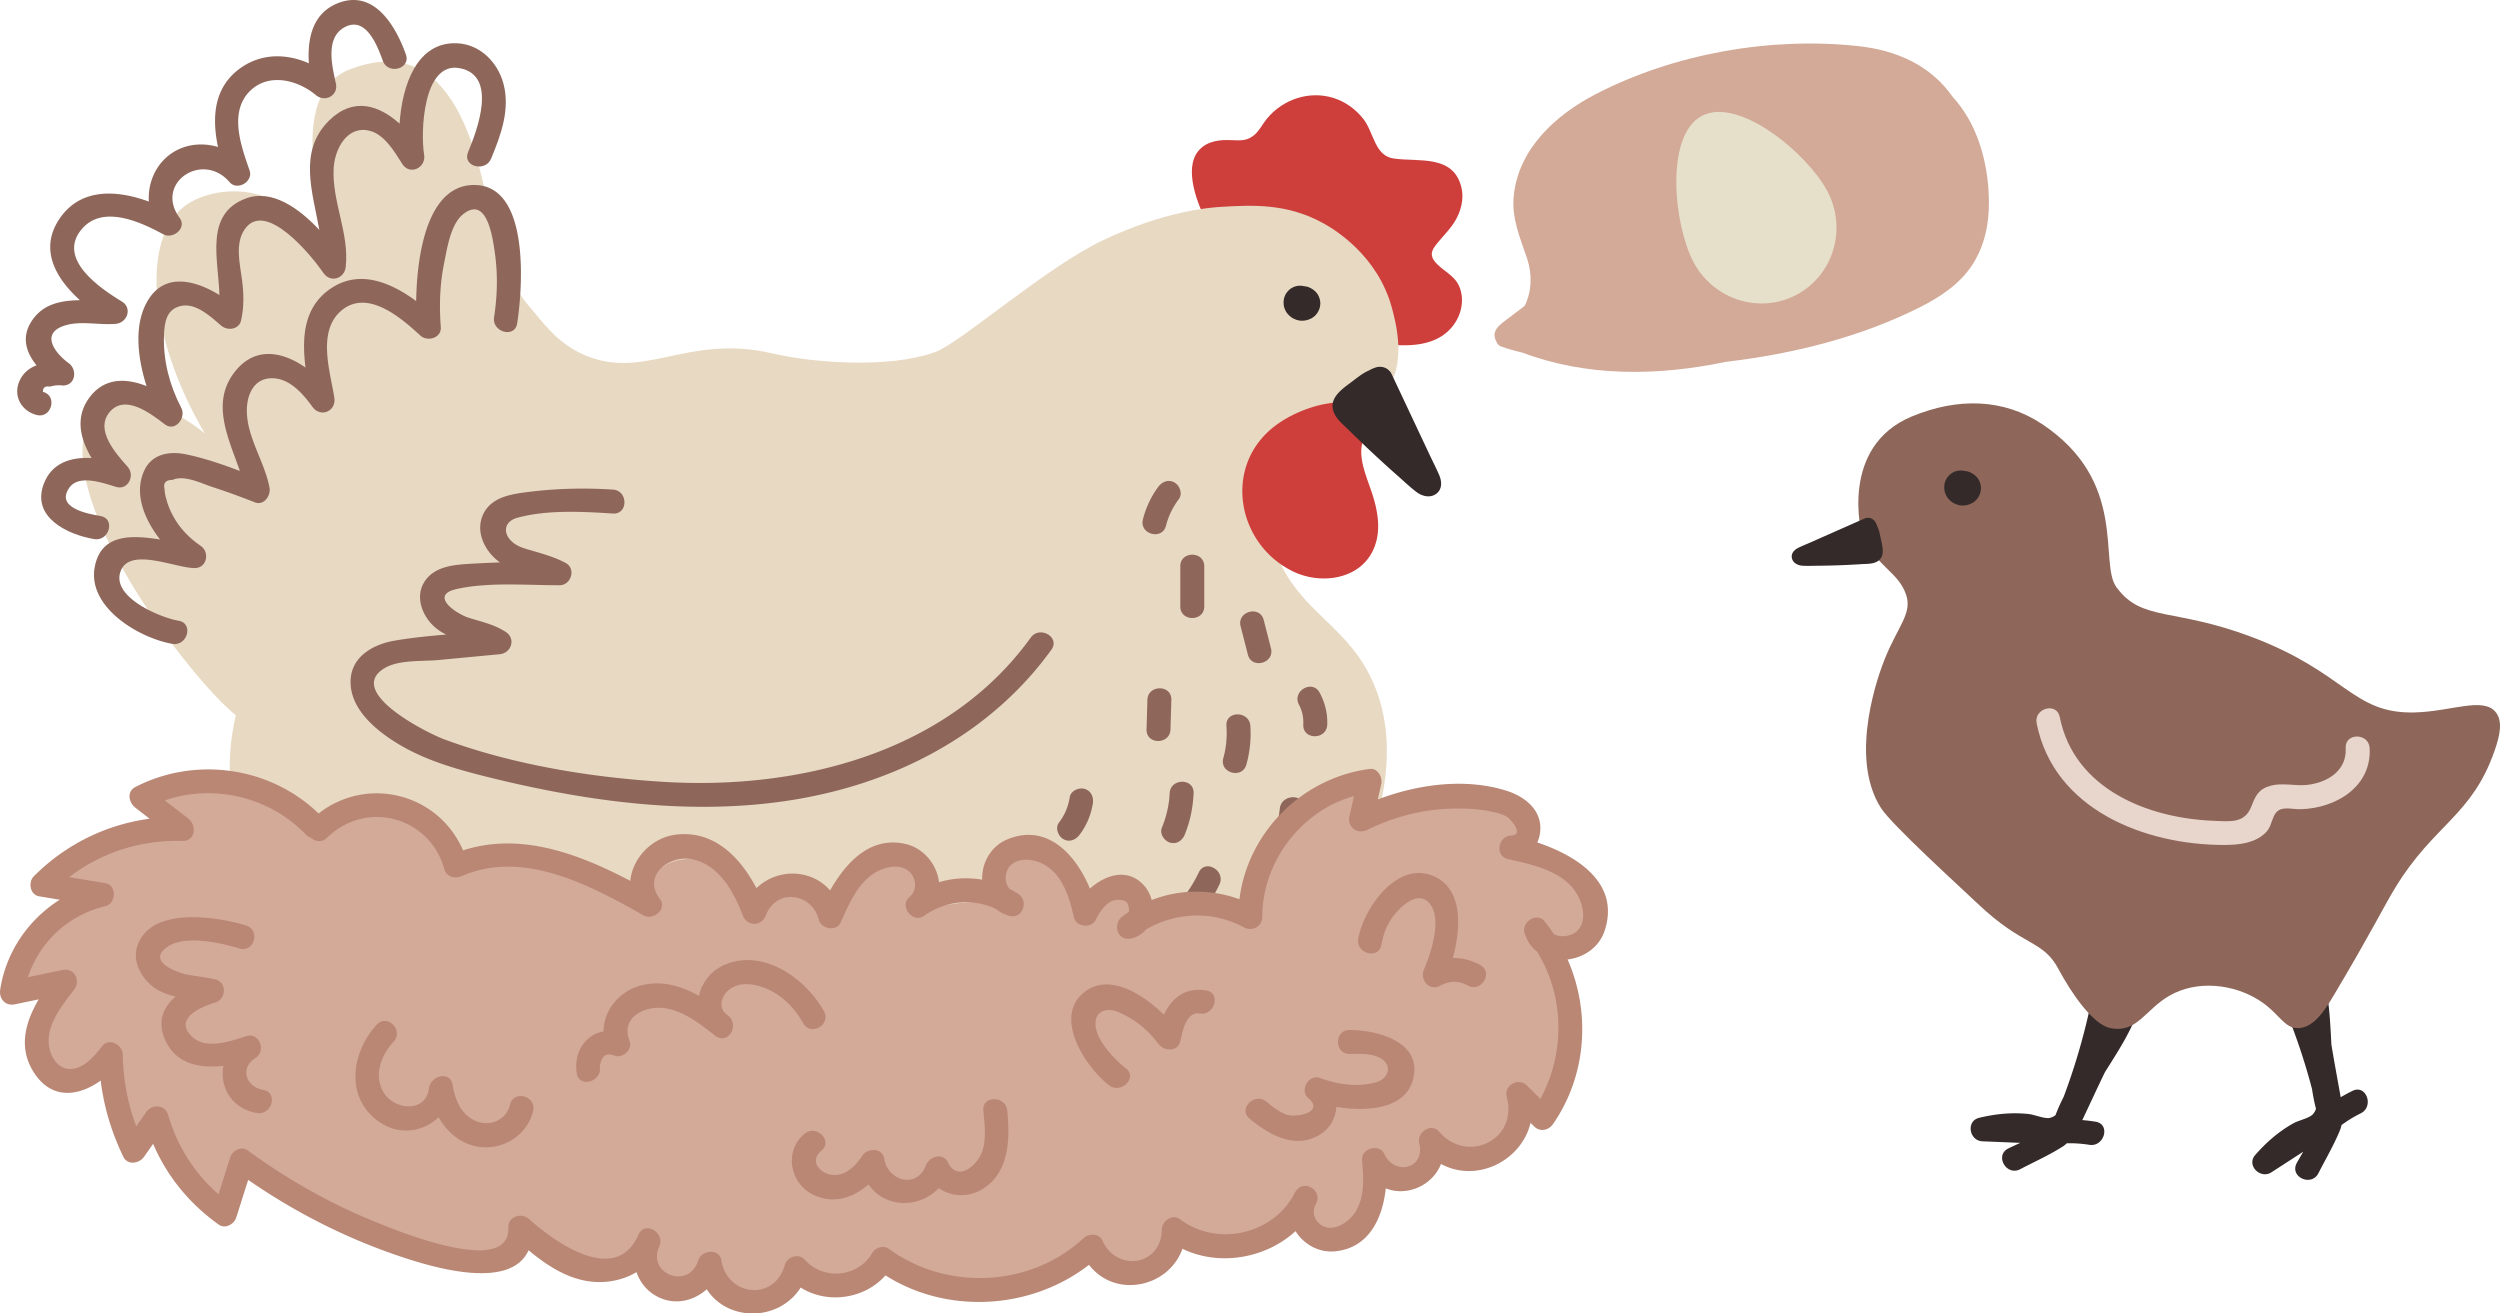
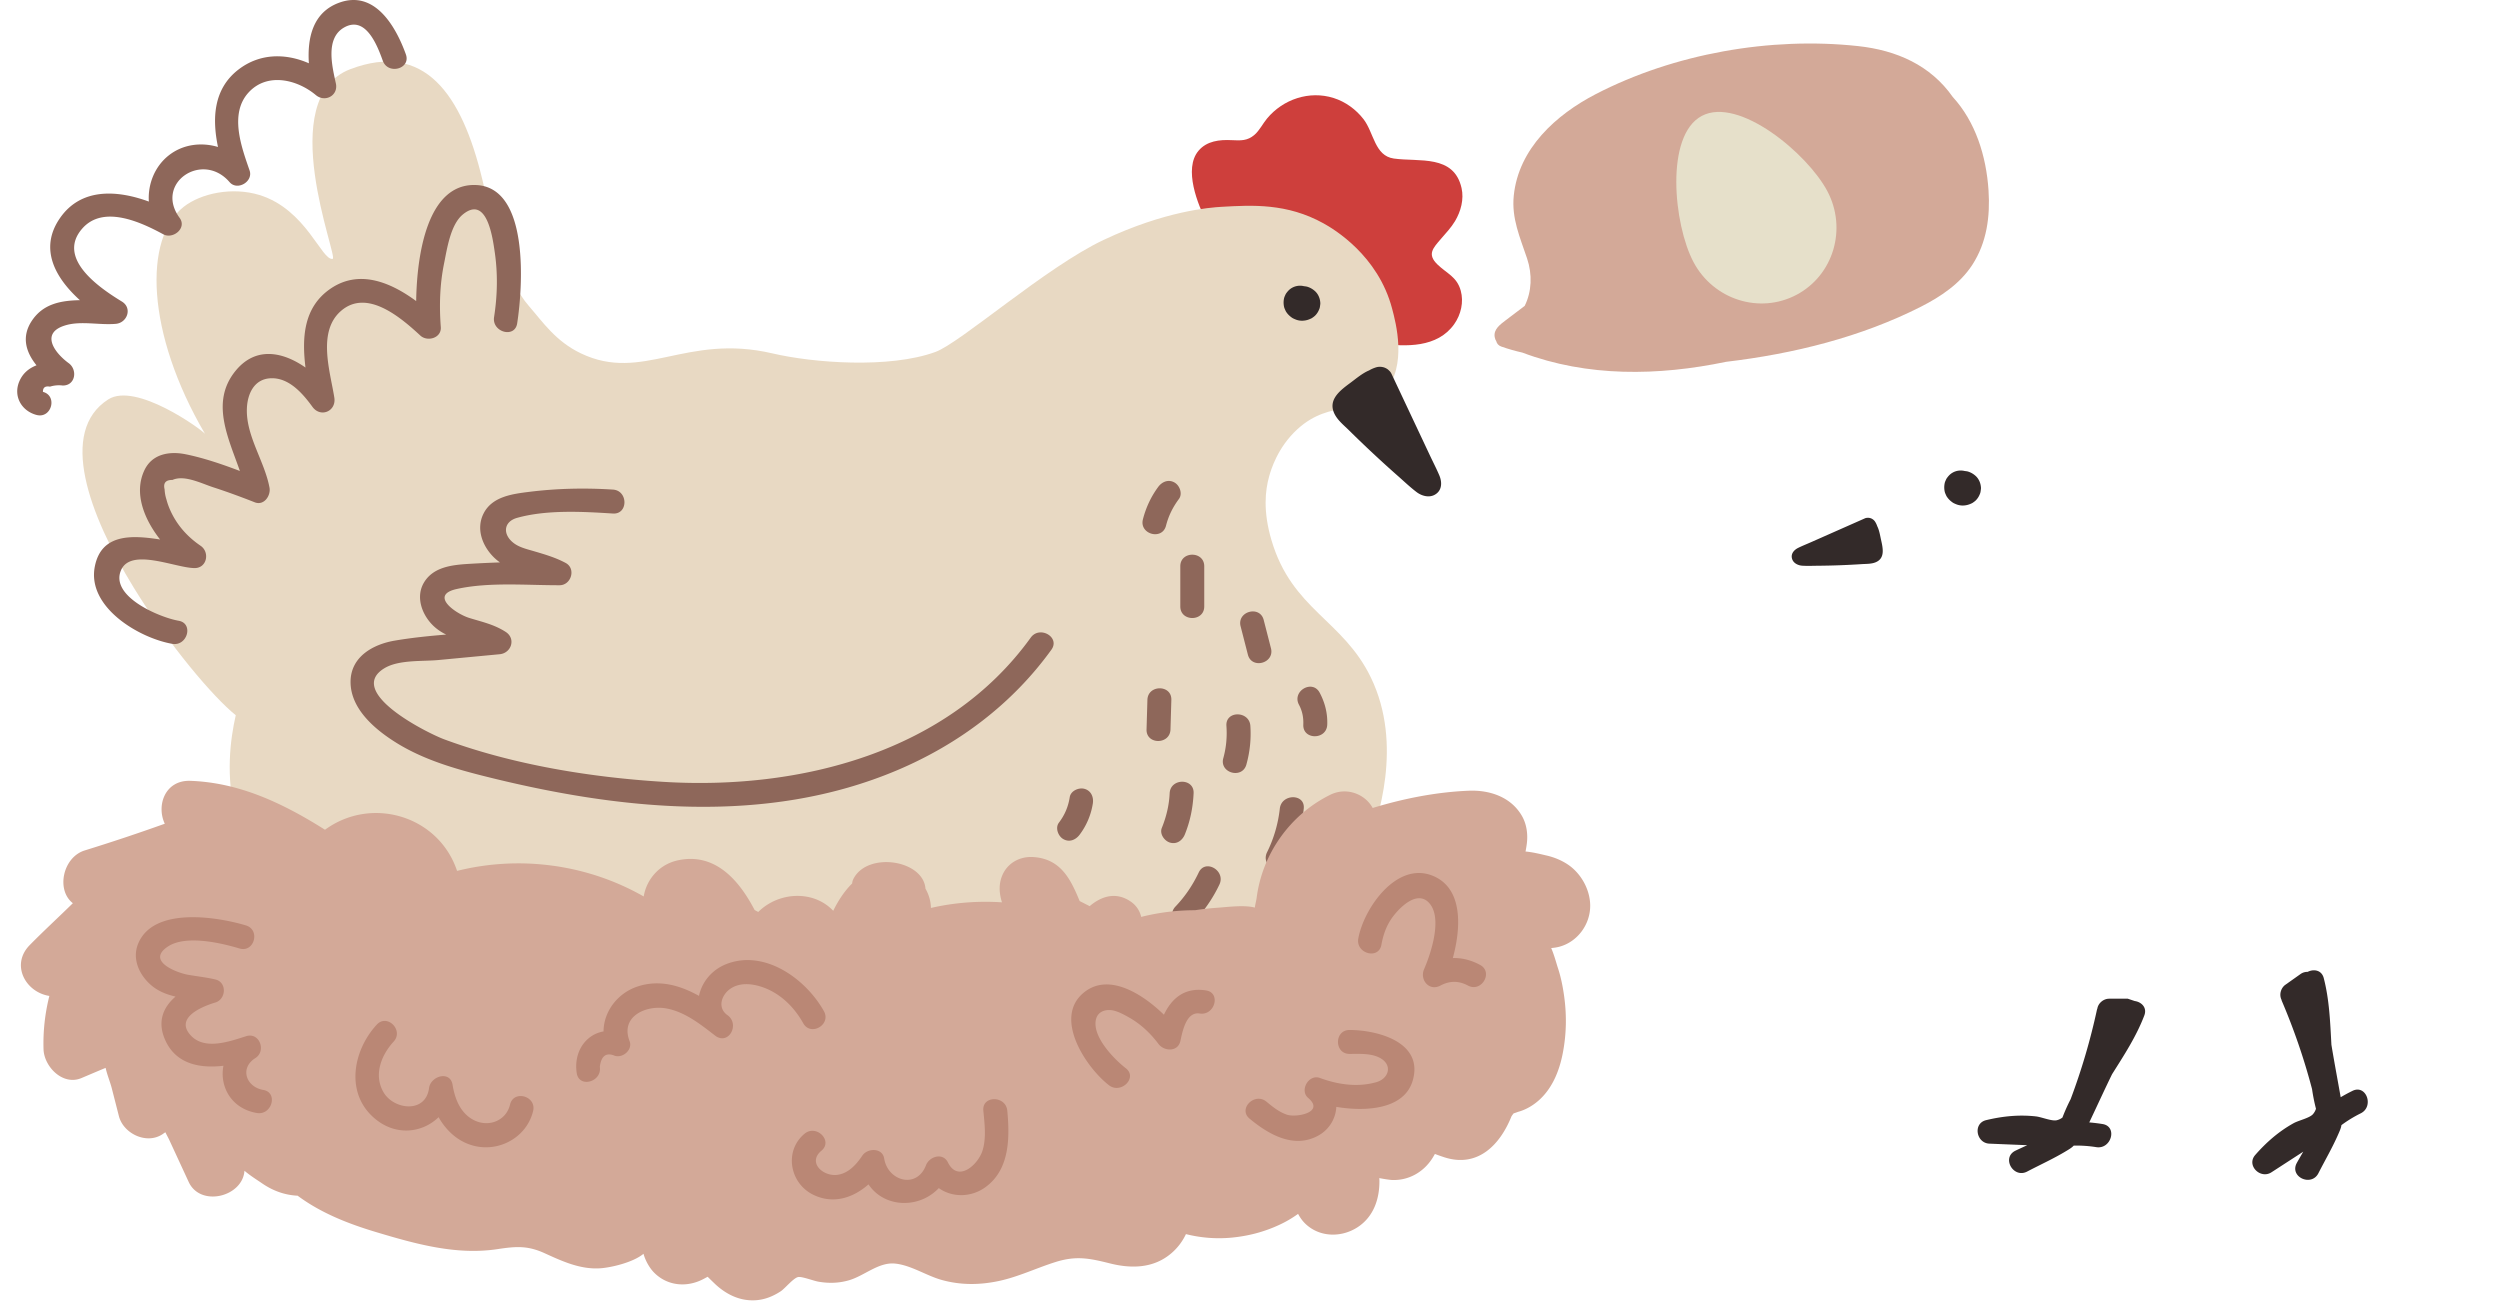
<svg xmlns="http://www.w3.org/2000/svg" id="_レイヤー_1" width="690.599" height="96mm" viewBox="0 0 517.949 272.126">
  <defs>
    <style>.cls-1{fill:#ce3f3c}.cls-3{fill:#332a29}.cls-4{fill:#d3a998}.cls-5{fill:#8e675a}.cls-8{fill:#ba8775}</style>
  </defs>
  <path class="cls-1" d="M297.798 54.779c-2.156-2.097-.925-3.351.71-5.258 1.023-1.194 2.142-2.354 2.95-3.716 1.201-2.023 1.876-4.51 1.347-6.843-1.59-7.009-8.787-5.38-14.033-6.116-3.979-.558-4.126-5.363-6.265-8.14-1.56-2.028-3.767-3.638-6.22-4.407-5.027-1.577-10.452.256-13.775 4.247-.873 1.049-1.56 2.469-2.585 3.365-1.471 1.29-2.862 1.218-4.767 1.124-2.496-.123-5.125.159-6.846 2.19-3.176 3.745-.143 11.22 1.748 14.896 1.365 2.653 3.756 2.602 6.42 2.705 4.263.164 8.42.823 12.39 2.427 7.307 2.952 12.903 8.819 14.761 16.5-.308 1.369.452 3.165 2.28 3.409 5.3.707 11.901.926 15.377-4.016 1.392-1.979 1.997-4.566 1.347-6.926-.8-2.9-2.894-3.55-4.839-5.441z" />
  <path d="M284.004 140.343c6.82 14.047 1.315 29.656-.488 34.782-5.58 15.849-17.08 24.397-24.008 29.4-22.703 16.402-47.06 17.857-73.49 19.105-25.299 1.19-54.698 2.58-88.182-11.756-16.295-6.978-42.908-18.37-48.993-42.627-2.125-8.441-1.149-16.023 0-21.066-4.613-3.704-13.815-14.493-21.132-26.431-9.35-15.254-15.617-32.384-5.29-38.998 5.729-3.67 19.37 6.25 20.048 7.127-12.27-20.967-12.74-40.503-4.407-47.034 3.613-2.828 10.095-4.159 15.676-2.447C63.46 43.382 66.65 54.08 68.925 53.626c1.224-.248-12.325-33.28 3.703-39.316 15.247-5.742 23.01 5.014 27.308 22.913 2.456 10.218 4.738 20.57 9.657 26.2 2.827 3.24 5.506 7.291 10.78 9.797 12.79 6.1 21.678-4.209 39.685 0 8.375 1.967 24.186 3.188 33.74-.303 5.212-1.904 22.909-17.58 34.847-23.21 12.732-6.01 21.958-6.714 24.497-6.862 6.258-.356 13.476-.777 21.065 3.43 2.133 1.183 11.285 6.606 14.204 17.644.785 2.943 3.15 11.863-1.464 17.146-4.547 5.192-11.17 1.489-18.13 7.838-4.142 3.778-5.515 8.482-5.878 9.797-.802 2.885-1.307 7.151.487 13.228 4.258 14.394 14.766 16.436 20.578 28.415z" fill="#e8d9c3" />
  <path class="cls-5" d="M243.359 99.98c-1.264-.739-2.592-.188-3.394.89-1.492 2.008-2.555 4.303-3.176 6.725-.794 3.094 3.99 4.413 4.783 1.319.527-2.052 1.413-3.84 2.677-5.54.8-1.076.176-2.77-.89-3.394zm1.176 17.337v8.329c0 3.191 4.96 3.197 4.96 0v-8.33c0-3.191-4.96-3.196-4.96 0zm18.783 16.991l-1.507-5.87c-.793-3.09-5.579-1.78-4.783 1.32l1.507 5.869c.793 3.09 5.578 1.78 4.783-1.319zm10.086 9.196c-1.506-2.816-5.79-.314-4.283 2.503.698 1.306.956 2.664.897 4.135-.128 3.193 4.833 3.187 4.96 0 .094-2.333-.476-4.586-1.574-6.638zm-14.354 6.883c-.223-3.167-5.185-3.191-4.961 0 .16 2.292-.035 4.475-.646 6.69-.851 3.081 3.933 4.396 4.783 1.318a23.79 23.79 0 0 0 .823-8.008zm6.1 17.151a27.108 27.108 0 0 1-2.642 9.032c-1.402 2.855 2.875 5.371 4.284 2.503 1.803-3.672 2.88-7.472 3.318-11.535.342-3.17-4.62-3.146-4.96 0zm-27.43-22.539l-.18 6.126c-.094 3.193 4.866 3.19 4.96 0l.18-6.126c.095-3.193-4.866-3.19-4.96 0zm4.61 19.351c-.115 2.496-.69 4.865-1.625 7.18-.503 1.242.546 2.725 1.732 3.05 1.417.39 2.547-.485 3.05-1.732 1.103-2.725 1.668-5.565 1.804-8.498.149-3.192-4.812-3.184-4.96 0zm6.023 16.408c-1.24 2.613-2.818 4.967-4.817 7.059-2.205 2.308 1.297 5.821 3.508 3.507 2.278-2.384 4.178-5.082 5.593-8.062 1.362-2.869-2.914-5.389-4.284-2.504zm-23.675-17.326c-1.177-.323-2.843.401-3.051 1.732-.31 1.983-1.029 3.673-2.24 5.274-.809 1.07-.17 2.774.89 3.394 1.272.744 2.582.182 3.393-.89a14.456 14.456 0 0 0 2.74-6.459c.207-1.322-.337-2.668-1.732-3.051zm1.097 24.68c-1.03-1.053-2.459-.82-3.508 0-2.444 1.914-5.104 3.537-7.87 4.938-2.848 1.444-.34 5.725 2.504 4.284 3.163-1.603 6.084-3.53 8.874-5.714 1.063-.832.856-2.633 0-3.508z" />
  <path class="cls-4" d="M329.458 187.615c-.024-3.314-1.893-6.665-4.624-8.5-1.328-.891-2.876-1.52-4.44-1.876-.98-.224-2.866-.705-4.335-.822.136-.665.228-1.335.248-1.482.286-2.017.015-4.184-1.04-5.972-2.298-3.894-6.687-5.319-10.984-5.142-6.682.276-13.42 1.598-19.897 3.576-1.506-2.824-5.338-4.418-8.734-2.756-8.313 4.068-14.144 12.238-15.304 21.41-.047.373-.28 1.294-.375 1.987-2.15-.602-5.826-.1-7.82.033a52.84 52.84 0 0 0-4.55.508 45.68 45.68 0 0 0-11.17 1.386 5.228 5.228 0 0 0-2.122-3.143c-3.078-2.148-6.137-1.152-8.554.915l-2.074-1.057c-1.836-4.453-3.864-8.735-9.578-9.115-2.77-.184-5.348 1.182-6.454 3.798-.784 1.854-.634 3.756-.064 5.581-4.966-.32-9.874.053-14.72 1.165-.02-1.39-.423-2.77-1.127-3.996-.466-5.982-11.968-7.7-14.899-2.077a2.6 2.6 0 0 0-.293.998c-1.593 1.57-2.89 3.56-3.92 5.665-4.033-4.297-11.26-4.009-15.53.24-.257-.126-.506-.265-.756-.404-3.235-6.216-8.223-11.966-15.917-10.289-3.926.856-6.496 4.033-7.06 7.485-11.637-6.647-25.598-8.57-38.67-5.3-3.82-11.455-17.741-15.568-27.36-8.523-8.544-5.386-17.59-9.763-27.881-10.136-5.272-.19-7.101 5.104-5.313 8.887a395.311 395.311 0 0 1-16.583 5.532c-4.537 1.399-5.98 8.212-2.464 10.931-2.987 2.941-6.101 5.79-8.94 8.685-3.987 4.063-.88 9.76 4.074 10.53a40.209 40.209 0 0 0-1.21 11.04c.104 3.569 3.958 7.62 7.849 5.98 1.67-.705 3.337-1.423 5.014-2.115.318 1.435.963 2.999 1.281 4.244l1.47 5.747c.934 3.659 5.813 5.98 9.108 3.705.167-.125.344-.237.516-.356.347.689.705 1.355.778 1.513l4.06 8.785c2.433 5.264 11.177 3.09 11.554-2.325 1.146.996 2.82 2.036 3.571 2.559 2.327 1.618 4.811 2.488 7.442 2.612 4.822 3.587 10.487 5.811 16.3 7.552 8.136 2.438 16.55 4.809 25.098 3.518 3.87-.584 6.245-.767 9.824.867 3.612 1.65 7.315 3.352 11.393 3.108 2.27-.136 6.899-1.215 9.043-3.012.399 1.457 1.277 2.97 2.187 3.891 2.774 2.81 6.854 3.135 10.241 1.331.12-.063.48-.249.861-.462.774.77 1.635 1.592 1.742 1.688 2.295 2.067 5.034 3.365 8.166 3.18 1.923-.112 3.636-.813 5.235-1.859.842-.55 2.551-2.657 3.542-2.935.745-.21 3.21.767 4.296.952 2.116.36 4.135.313 6.224-.274 3.247-.914 6.197-3.837 9.654-3.478 3.294.343 6.417 2.482 9.586 3.375 3.905 1.1 7.836 1.079 11.788.252 4.095-.857 7.883-2.709 11.858-3.956 4.298-1.35 7.064-.76 11.31.303 4.481 1.122 9.086.996 12.723-2.162a11.814 11.814 0 0 0 2.97-3.923 27.94 27.94 0 0 0 9.426.734c3.467-.33 6.684-1.163 9.85-2.62a23.425 23.425 0 0 0 3.96-2.309c.398.754.895 1.454 1.48 2.021 2.967 2.877 7.514 2.927 10.864.735 3.328-2.178 4.564-5.906 4.505-9.737 0 .04-.007-.145-.02-.433 1.135.233 2.242.376 2.558.392 3.47.175 6.628-1.62 8.459-4.543.145-.231.334-.538.5-.848.927.362 1.868.667 2.038.72 6.865 2.157 11.437-2.596 13.802-8.45.06-.148.289-.436.466-.673.37-.105.905-.314.962-.329 1.71-.461 3.339-1.474 4.607-2.695 2.572-2.476 3.92-5.905 4.597-9.354.797-4.053.857-8.088.265-12.165-.275-1.896-.646-3.731-1.245-5.554-.339-1.033-.787-2.755-1.398-4.154.58-.053 1.148-.133 1.669-.271 3.795-1.006 6.439-4.646 6.41-8.534z" />
  <path class="cls-3" d="M266.022 61.84c.052-.274.183-.534.295-.786.048-.106.103-.204.17-.298.328-.452.67-.825 1.163-1.108a3.387 3.387 0 0 1 2.482-.36l.161.021c.224.03.442.054.654.13a4.17 4.17 0 0 1 1.432.825c.288.245.54.565.718.896.278.517.406 1.004.446 1.586.014.195-.02.381-.046.575-.028.206-.049.395-.12.589-.202.55-.445.99-.853 1.42-.19.2-.425.365-.648.522-.168.118-.354.19-.542.268-.474.2-.9.297-1.428.324a3.57 3.57 0 0 1-1.206-.154 5.78 5.78 0 0 1-.749-.307 1.991 1.991 0 0 1-.32-.19c-.483-.35-.814-.668-1.152-1.166a1.782 1.782 0 0 1-.155-.29c-.111-.254-.242-.512-.297-.787a4.138 4.138 0 0 1-.005-1.71z" />
-   <path class="cls-1" d="M284.343 102.437c-1.398-4.377-4.376-10.076-.099-13.796 1.66-1.444.512-3.549-1.147-4.043a4.513 4.513 0 0 0-1.615-.818c-5.769-1.579-13.821 1.412-18.169 5.14-9.877 8.467-6.777 24.005 4.62 29.491 6.013 2.895 14.517 1.572 16.952-5.426 1.2-3.45.538-7.167-.542-10.548z" />
  <path class="cls-3" d="M279.9 79.22c1.072-.795 2.401-1.925 3.76-2.482l.073-.044a6.597 6.597 0 0 1 1.429-.607 2.72 2.72 0 0 1 .909-.087c.216.015.454.058.663.122a2.9 2.9 0 0 1 .553.253c.036.022.07.042.104.068.148.087.27.197.38.32.203.173.384.4.524.697l7.992 16.974c.635 1.349 1.33 2.686 1.912 4.059.624 1.473.572 3.24-1.045 4.06-1.189.603-2.656.162-3.658-.596-1.336-1.01-2.577-2.198-3.833-3.305a244.54 244.54 0 0 1-10.184-9.505c-1.019-1.007-2.274-2.007-2.945-3.298-1.585-3.054 1.215-5.031 3.366-6.628z" />
  <path class="cls-5" d="M213.546 132.102c-17.22 23.878-47.916 31.582-75.962 29.889-15.097-.911-31.3-3.543-45.552-8.816-3.518-1.302-20.556-9.834-12.357-14.75 2.955-1.773 7.871-1.37 11.167-1.682l12.68-1.2c2.415-.23 3.417-3.22 1.251-4.623-2.382-1.543-4.868-2.066-7.534-2.889-2.797-.863-8.357-4.715-2.654-5.992 6.662-1.492 14.55-.772 21.351-.789 2.398-.005 3.458-3.437 1.252-4.621-2.106-1.13-4.283-1.757-6.568-2.432-1.348-.399-2.87-.74-4.04-1.574-2.499-1.781-2.337-4.534.571-5.34 6.152-1.705 13.533-1.291 19.835-.89 3.188.203 3.176-4.758 0-4.96-5.803-.37-11.587-.25-17.36.47-3.498.437-7.68.978-9.448 4.5-1.567 3.12-.293 6.609 2.048 8.974a9.83 9.83 0 0 0 1.357 1.141c-2.146.078-4.292.172-6.435.304-3.412.21-7.355.602-9.305 3.858-1.756 2.933-.47 6.539 1.76 8.797.856.867 1.815 1.495 2.833 1.992-3.587.295-7.165.658-10.676 1.258-4.484.766-9.082 3.337-9.131 8.466-.056 5.8 5.345 10.188 9.838 12.915 5.422 3.291 11.608 5.12 17.715 6.658 27.941 7.04 58.41 10.329 85.648-1.17 12.742-5.38 23.886-13.74 32-24.99 1.87-2.594-2.431-5.073-4.284-2.504z" />
-   <path class="cls-8" d="M318.486 174.533c.46-.97.695-2.083.641-3.269-.177-3.902-3.545-6.34-6.972-7.426-8.505-2.698-18.29-1.396-26.707 1.792l.72-3.184c.313-1.385-.7-3.36-2.392-3.14-14.005 1.834-25.272 13.146-26.991 26.998-5.913-2.15-12.386-2.099-18.179.169-.298-1.162-.865-2.264-1.709-3.156-3.353-3.541-7.893-2.08-11.091.784-2.884-7.008-8.832-13.608-17.084-10.21-3.543 1.46-5.332 4.973-5.24 8.362a19.582 19.582 0 0 0-8.945.52c-.394-3.64-3.178-7.126-7.068-7.957-7.246-1.548-12.203 3.889-15.49 9.652-3.925-4.488-10.926-4.62-15.26-.465-3.374-6.397-8.766-12.041-16.684-11.08-5.006.606-9.018 4.902-9.45 9.572-10.804-5.666-22.8-10.153-34.65-6.319-5.064-11.762-19.777-15.56-29.928-7.642-10.039-9.694-25.537-11.9-37.965-5.479-1.835.948-1.356 3.236 0 4.283L31 169.623c-9.043 1.203-17.443 5.345-23.994 11.928-1.21 1.216-.806 3.83 1.094 4.145l4.277.71C5.893 190.493 1.235 197.226.04 205.022c-.29 1.9 1.064 3.465 3.051 3.051l4.927-1.025c-2.816 4.792-4.33 10.169-.865 15.352 3.738 5.59 9.291 4.64 13.703 1.473.677 5.478 2.251 10.731 4.7 15.796.878 1.813 3.308 1.393 4.284 0l1.883-2.688c2.88 6.724 7.509 12.392 13.586 16.728 1.364.973 3.2-.08 3.643-1.482l2.464-7.784c9.978 6.912 20.878 12.397 32.432 16.173 6.562 2.145 22 6.624 25.658-1.586 3.993 3.303 8.454 6.217 13.71 6.554 3.023.193 6.116-.497 8.656-2.03.78 2.283 2.397 4.252 4.854 5.333 3.46 1.522 7.116.532 9.696-1.776 4.378 6.793 14.985 6.695 19.465-.357 5.5 3.483 13.23 2.395 17.565-2.517 12.878 8.157 30.192 7.095 42.17-2.193 5.392 7.046 16.492 4.729 19.353-3.322 7.62 3.699 17.258 2.01 23.436-3.655 1.64 2.668 4.757 4.51 8.188 4.18 7.019-.677 9.842-6.84 10.509-13.045 4.314 1.759 9.687-.543 11.435-5.053 7.378 4 16.654-.602 18.559-8.51l.754.748c1.204 1.193 2.995.8 3.896-.502 7.01-10.132 7.82-23.164 3.021-34.103 3.321-.387 6.524-2.456 7.675-5.954 3.258-9.894-5.731-15.518-13.96-18.295zm7.428 18.916c-1.17.621-2.824.716-3.995.077a35.103 35.103 0 0 0-1.918-2.649c-1.587-1.982-4.824.167-4.146 2.413.506 1.674 1.427 2.948 2.584 3.854 5.718 9.192 5.854 21.049.693 30.523l-2.815-2.792c-1.758-1.744-4.795.018-4.146 2.413 2.394 8.824-8.182 13.957-13.988 7.193-1.69-1.97-4.703.154-4.146 2.413 1.292 5.237-5.135 6.784-7.231 2.176-1.004-2.206-4.843-1.146-4.622 1.252.371 4.03.696 9.009-2.467 12.104-1.45 1.418-3.812 2.64-5.807 1.485-1.65-.955-2.23-2.936-1.239-4.509 1.392-2.85-2.565-5.232-4.283-2.503a8.06 8.06 0 0 0-.502.935c-4.67 8.082-15.911 10.417-23.452 4.752-1.565-1.175-3.72.431-3.732 2.142-.054 7.524-9.349 8.913-12.3 2.28-.68-1.529-2.841-1.483-3.896-.502-11.004 10.233-28.35 10.994-40.413 2.192-1.073-.782-2.786-.186-3.394.89-2.866 5.079-10.132 5.715-13.962 1.407-1.267-1.424-3.664-.62-4.146 1.095-2.135 7.598-11.941 6.496-13.14-.978-.411-2.562-4.123-2.148-4.784 0-1.901 6.185-10.7 2.852-8.077-2.85 1.255-2.88-2.94-5.425-4.284-2.504-4.7 10.779-17.406 1.538-22.743-3.23-1.519-1.356-4.32-.509-4.234 1.755.395 10.535-23.498.53-28.133-1.367-9.202-3.766-17.85-8.72-25.876-14.576-1.356-.99-3.204.093-3.643 1.482l-2.405 7.598c-5.01-4.342-8.574-9.995-10.44-16.436-.627-2.167-3.337-2.3-4.532-.593l-2.076 2.964c-1.781-4.766-2.704-9.727-2.784-14.9-.031-1.966-2.819-3.512-4.234-1.755-1.336 1.658-2.791 3.486-4.786 4.363-2.987 1.313-5.293-.623-6.08-3.476-1.266-4.598 2.327-9.081 4.966-12.466 1.498-1.923.164-4.682-2.413-4.146l-7.12 1.482c2.432-7.286 8.309-12.86 16.031-14.705 2.27-.542 2.46-4.375 0-4.783l-7.482-1.242c6.697-5.126 14.854-7.755 23.458-7.497 2.716.082 3.028-3.25 1.252-4.622l-4.9-3.783c10.125-3.484 21.733-.748 29.244 7.093a2.39 2.39 0 0 0 1.044.652c.885.793 2.256 1.047 3.352-.02 8.103-7.886 21.168-4.399 24.28 6.467.482 1.68 2.19 2.118 3.644 1.483 12.726-5.558 26.641 1.938 37.633 8.147 1.981 1.12 4.995-1.316 3.393-3.393-3.814-4.946 2.165-9.417 7.084-8.152 5.381 1.383 8.23 6.748 10.088 11.536.903 2.33 3.887 2.36 4.783 0 2.153-5.67 9.53-4.666 10.954.88.495 1.928 3.628 2.584 4.533.592 1.69-3.715 3.51-8.153 7.188-10.34 1.737-1.03 4.48-1.788 6.365-.672 2.141 1.268 2.54 4.201.68 5.777-2.127 1.804.693 5.513 3.007 3.895 4.584-3.206 10.033-3.723 14.918-1.47a7.843 7.843 0 0 0 2.72 1.429c2.78.836 4.2-3.032 1.911-4.533a19.87 19.87 0 0 0-1.804-1.038c-.833-.946-1.007-2.447-.546-3.652 1.04-2.724 4.5-2.764 6.792-1.831 4.538 1.847 6.1 6.934 7.078 11.318.448 2.01 3.6 2.498 4.533.592.914-1.865 2.604-4.48 5.024-4.131 1.023.147 1.557.216 1.79 1.381.071.36.135.76.054 1.099a24.97 24.97 0 0 0-1.34.947c-2.129 1.628-1.011 5.242 1.912 4.533 1.276-.31 2.267-.975 2.987-1.845 6.244-3.622 13.794-3.944 20.345-.417 1.638.882 3.734-.211 3.732-2.142-.01-11.432 8.066-22.047 19.014-25.078l-.956 4.231c-.494 2.186 1.691 3.766 3.643 2.801 5.435-2.685 11.305-4.246 17.378-4.43 2.866-.086 5.87.038 8.674.67.95.213 1.892.442 2.756.906.947.508 3.877 3.891 1.071 3.998-2.696.102-3.49 4.224-.66 4.871 5.452 1.248 12.331 2.623 14.833 8.312 1.035 2.356 1.3 5.754-1.348 7.158z" />
  <path class="cls-8" d="M54.535 225.81c-3.516-.596-4.951-4.508-1.625-6.6 2.304-1.448.863-5.41-1.911-4.533-3.376 1.067-8.57 2.983-11.474-.155-3.396-3.668 2.334-5.991 5.081-6.819 2.257-.68 2.462-4.205 0-4.783-1.9-.446-3.822-.64-5.737-.985-2.08-.375-8.73-2.778-4.07-5.84 3.724-2.448 10.99-.734 14.824.413 3.065.917 4.375-3.87 1.319-4.784-6.052-1.81-19.292-3.934-22.364 3.902-1.236 3.15.335 6.44 2.768 8.51 1.476 1.256 3.204 1.912 5.021 2.338-2.43 2.093-3.787 4.959-2.284 8.663 2.154 5.307 7.233 6.253 12.208 5.67-.832 4.266 1.596 8.882 6.925 9.786 3.123.53 4.465-4.25 1.32-4.783zm51.132 3.043c-.772 3.267-4.262 4.706-7.275 3.316-2.937-1.355-4.146-4.43-4.627-7.416-.487-3.024-4.548-1.832-4.872.66-.698 5.356-7.357 4.515-9.46.842-2.05-3.579-.459-7.64 2.12-10.452 2.155-2.35-1.344-5.867-3.507-3.508-5.158 5.625-6.628 14.85.201 19.917 4.238 3.144 9.4 2.38 12.62-.753 1.757 3.109 4.573 5.553 8.272 6.122 5.078.78 10.127-2.4 11.311-7.41.734-3.104-4.048-4.429-4.783-1.318zm65.032-19.36c-3.73-6.67-12.253-12.847-20.172-9.773-3.117 1.21-5.126 3.8-5.71 6.606-3.907-2.173-8.206-3.433-12.717-1.946-4.128 1.361-7.034 5.167-7.056 9.312-3.774.656-6.226 4.327-5.554 8.651.489 3.145 5.27 1.81 4.783-1.318.287-2.28 1.324-3.04 3.11-2.285 1.686.516 3.745-1.27 3.052-3.051-1.982-5.095 3.41-7.537 7.652-6.753 3.909.723 7.143 3.366 10.214 5.728 2.715 1.82 4.959-2.395 2.504-4.283-2.312-1.55-1.325-4.36.65-5.621 1.874-1.199 4.24-.983 6.256-.333 3.83 1.237 6.78 4.127 8.705 7.57 1.558 2.786 5.844.288 4.283-2.504zm37.991 20.61c-.297-3.15-5.26-3.182-4.961 0 .253 2.693.647 5.623-.166 8.257-.897 2.905-5.065 6.744-7.18 2.458-1.036-2.1-3.84-1.22-4.533.592-1.918 5.007-7.912 3.29-8.665-1.391-.367-2.275-3.47-2.19-4.534-.593-1.24 1.864-2.962 3.774-5.336 3.996-2.87.268-6.033-2.603-3.127-5.024 2.456-2.045-1.07-5.538-3.507-3.507-4.29 3.573-3.067 10.263 1.807 12.636 4.192 2.04 8.307.618 11.448-2.15 3.273 4.892 10.482 5.1 14.563.773 2.71 1.938 6.548 1.97 9.493-.073 5.212-3.617 5.23-10.307 4.697-15.974zm41.18-24.906c-4.448-.703-7.135 1.662-8.728 5.033-4.61-4.486-11.655-8.827-16.742-4.467-6.161 5.281.643 15.424 5.342 19.067 2.492 1.933 6.028-1.553 3.507-3.507-2.393-1.855-7.017-6.544-6.187-10.118.442-1.903 2.448-2.21 3.942-1.764 1.056.316 2.106.893 3.06 1.443 2.355 1.355 4.329 3.237 5.95 5.4 1.17 1.56 4.025 1.695 4.534-.592.428-1.923 1.194-6.155 4.003-5.712 3.123.494 4.467-4.285 1.318-4.783zm29.729 8.194c-3.192-.004-3.197 4.956 0 4.96 2.123.004 4.762-.195 6.627 1.024 2.299 1.504 1.403 4.13-1.093 4.834-3.898 1.099-7.956.492-11.688-.88-2.293-.842-4.27 2.57-2.413 4.146 3.517 2.988-2.47 4.128-4.422 3.46-1.606-.548-2.926-1.61-4.214-2.683-2.437-2.029-5.965 1.462-3.508 3.508 3.957 3.294 9.264 6.353 14.35 3.444a7.184 7.184 0 0 0 3.621-5.88c6.129 1.032 14.114.534 15.838-5.488 2.285-7.982-7.392-10.437-13.098-10.445zm27.035-13.487c-1.885-1.008-3.76-1.47-5.636-1.416 1.716-6.305 2.157-14.507-4.205-17.061-7.501-3.01-14.261 6.827-15.38 13.005-.566 3.12 4.214 4.46 4.783 1.318.39-2.15 1.08-4.107 2.407-5.868 1.3-1.728 4.754-5.34 7.25-3.044 3.235 2.977.572 10.776-.81 13.954-.957 2.2 1.048 4.647 3.393 3.394 1.911-1.021 3.783-1.02 5.694.001 2.814 1.506 5.322-2.775 2.504-4.283z" />
  <path class="cls-5" d="M98.537 38.33c-9.993-.313-12.176 14.403-12.314 24.047-5.352-3.932-11.949-6.704-17.957-2.42-5.425 3.87-5.714 10.11-4.976 16.191-4.658-3.26-10.398-4.518-14.634.864-5.034 6.393-1.347 13.718 1.046 20.566-3.651-1.384-7.392-2.668-11.157-3.447-3.368-.697-6.988-.14-8.614 3.266-2.256 4.726-.094 10.125 3.237 14.376-5.822-.91-12.166-1.264-13.522 5.59-1.669 8.445 9.185 14.838 16.05 16.03 3.123.542 4.464-4.237 1.32-4.783-3.935-.683-14.265-5.019-11.95-10.457 2.025-4.761 11.285-.482 15.24-.458 2.586.015 3.209-3.289 1.252-4.622-2.381-1.623-4.351-3.678-5.726-6.228-.579-1.072-1.05-2.2-1.354-3.382a7.986 7.986 0 0 1-.374-2.06c-.324-1.33.217-1.987 1.626-1.967 2.441-1.112 6.008.727 8.45 1.52 2.903.943 5.763 1.997 8.603 3.113 1.924.756 3.359-1.4 3.051-3.051-1.026-5.497-4.903-10.716-4.683-16.395.118-3.029 1.501-6.117 4.96-6.255 3.78-.151 6.628 3.181 8.622 5.923 1.69 2.324 4.977.906 4.533-1.91-.854-5.42-3.568-13.622 1.355-17.94 5.423-4.757 12.514 1.44 16.469 5.082 1.464 1.348 4.403.51 4.234-1.754-.329-4.417-.212-8.809.674-13.163.63-3.102 1.338-8.084 3.902-10.18 5.032-4.113 6.184 5.006 6.591 7.743.666 4.484.57 9.048-.128 13.52-.488 3.122 4.291 4.468 4.783 1.318 1.102-7.055 2.748-28.32-8.609-28.677z" />
-   <path class="cls-5" d="M104.312 17.361c-1.168-4.422-4.806-8.153-9.54-8.393-8.382-.424-11.46 8.668-11.986 16.659-4.2-3.793-9.544-5.65-14.608-.652-6.425 6.34-3.444 14.696-2.018 22.652-4.255-4.518-9.824-8.481-15.155-6.532-8.712 3.184-5.74 12.629-5.546 20.024-4.995-3.073-11.4-4.806-14.928 1.291-2.832 4.895-2.055 11.68-.169 17.578-4.155-1.654-8.666-1.833-11.781 2.288-3.111 4.115-1.971 8.65.376 12.617-4.16-.218-8.227.908-9.898 5.376-2.596 6.945 4.985 10.497 10.448 11.424 3.123.53 4.465-4.25 1.319-4.783-2.602-.442-9.454-1.683-6.432-5.917 1.982-2.779 7.094-.898 9.655-.116 2.498.762 3.974-2.382 2.413-4.146-2.414-2.727-6.85-7.61-3.781-11.321 3.214-3.887 8.522.27 11.502 2.525 2.132 1.612 4.426-1.41 3.393-3.394-2.413-4.634-3.776-9.734-3.605-14.987.093-2.825.513-5.65 3.75-6.21 3.002-.52 6.051 2.35 8.089 4.11 1.32 1.141 3.72.856 4.145-1.094.618-2.832.557-5.479.193-8.336-.43-3.37-1.531-7.546.576-10.557 4.328-6.184 13.853 5.54 16.284 9.083 1.453 2.119 4.358 1.198 4.622-1.252.76-7.071-2.897-13.523-2.5-20.498.222-3.88 2.773-8.933 7.52-7.684 3.045.8 5.133 4.4 6.684 6.842 1.575 2.479 4.983.802 4.534-1.91-.77-4.645-.234-19.357 7.377-17.92 7.942 1.5 3.608 12.87 1.724 17.41-1.222 2.946 3.576 4.23 4.783 1.319 2.025-4.881 3.97-10.16 2.56-15.496z" />
  <path class="cls-5" d="M84.087 11.26C82.027 5.54 77.695-2.1 70.329.537c-5.555 1.988-6.675 7.36-6.337 12.574-4.747-2.081-10.137-2.144-14.617 1.322-5.185 4.012-5.435 10.164-4.213 16.015-3.42-1.016-7.226-.59-10.183 1.733-2.947 2.316-4.369 5.992-4.142 9.58-6.51-2.377-14.032-2.94-18.439 3.464-4.415 6.419-.81 12.476 4.156 16.967-3.858.07-7.574.706-9.938 4.238-2.27 3.39-1.202 6.594.949 9.254-1.533.596-2.833 1.614-3.562 3.33-1.31 3.081.467 6.142 3.575 6.957 3.09.81 4.409-3.973 1.319-4.783-.02-.9.466-1.261 1.457-1.083a6.205 6.205 0 0 1 2.637-.234c2.652.033 3.117-3.258 1.252-4.622-3.026-2.214-6.025-6.372-.497-7.902 3.192-.883 6.965.043 10.25-.254 2.371-.215 3.474-3.267 1.251-4.622-4.566-2.785-13.59-8.895-8.242-15.076 4.366-5.048 12.24-1.343 16.82 1.144 2.005 1.09 4.952-1.268 3.393-3.393-5.287-7.206 4.73-13.942 10.347-7.41 1.6 1.86 4.942-.113 4.146-2.414-1.683-4.858-4.275-11.819-.153-16.225 3.87-4.137 10.031-2.617 13.883.605 1.89 1.58 4.694.105 4.145-2.414-.773-3.548-2.222-9.353 1.7-11.588 4.488-2.556 6.89 3.747 8.017 6.88 1.073 2.982 5.868 1.696 4.784-1.318z" />
-   <path class="cls-3" d="M440.835 206.91c-.4-.3-.892-.484-1.444-.484h-3.859c-1.15 0-2.252.897-2.447 2.034-.037.106-.076.211-.102.33a131.546 131.546 0 0 1-5.436 18.458 37.896 37.896 0 0 0-1.696 3.802 3.128 3.128 0 0 1-1.171.555c-1.035.243-3.133-.661-4.328-.794-3.495-.39-6.892-.041-10.298.773-2.8.669-2.068 4.759.659 4.872l7.614.314c.075.004.16.002.238.004-1.259.58-2.302 1.062-2.53 1.182-2.828 1.484-.323 5.767 2.504 4.283 2.65-1.392 5.441-2.653 8.003-4.2.624-.377 1.215-.707 1.65-1.176a26.176 26.176 0 0 1 4.664.318c3.123.506 4.467-4.273 1.319-4.784a35.496 35.496 0 0 0-2.764-.339c1.59-3.357 3.113-6.692 4.715-9.977 2.477-3.93 5.034-7.831 6.69-12.186.621-1.634-.592-2.788-1.981-2.984zm37.257-5.554c-.5-.014-1.008.12-1.459.439l-3.148 2.23c-.938.665-1.319 2.035-.82 3.075.03.108.06.216.107.329a131.653 131.653 0 0 1 6.236 18.203c.2 1.37.464 2.731.815 4.082a3.128 3.128 0 0 1-.635 1.13c-.703.797-2.938 1.272-3.99 1.854-3.077 1.704-5.647 3.952-7.956 6.585-1.897 2.164 1.065 5.079 3.355 3.594l6.394-4.145c.064-.041.132-.091.196-.135-.69 1.201-1.264 2.198-1.38 2.427-1.45 2.846 3.07 4.892 4.519 2.047 1.359-2.668 2.905-5.31 4.101-8.054.291-.668.584-1.28.667-1.913a26.181 26.181 0 0 1 3.989-2.438c2.84-1.392 1.174-6.068-1.69-4.665-.845.414-1.66.854-2.45 1.322-.645-3.66-1.33-7.261-1.922-10.867-.252-4.64-.42-9.3-1.587-13.811-.438-1.692-2.095-1.933-3.342-1.29z" />
-   <path class="cls-5" d="M396.032 86.31c9.554-3.989 19.074-3.74 27.007 1.523 18.005 11.942 11.746 28.743 15.433 33.805 5.256 7.215 11.742 4.207 27.926 10.288 19.75 7.42 20.916 15.967 33.805 15.678 7.64-.172 14.327-3.333 16.902 0 1.448 1.875.81 4.787-.245 7.839-4.701 13.608-12.597 15.321-20.577 28.415-2.522 4.139-5.141 9.56-12.738 22.292-1.776 2.977-4.09 6.746-7.349 6.859-3.081.107-3.935-3.16-8.328-5.88-5.341-3.304-12.75-4.078-18.373-.857-5.098 2.921-6.736 7.84-12.248 6.737-3.602-.72-8.035-7.106-10.778-12.248-3.259-6.109-7.267-4.545-16.658-13.473-3.642-3.463-17.83-16.337-20.087-19.842-7.03-10.915-.115-28.746.735-30.866 2.773-6.917 5.822-9.549 4.41-13.473-1.612-4.475-5.239-5.17-8.82-11.513-.603-1.069-4.926-19.058 9.983-25.284z" />
+   <path class="cls-3" d="M440.835 206.91h-3.859c-1.15 0-2.252.897-2.447 2.034-.037.106-.076.211-.102.33a131.546 131.546 0 0 1-5.436 18.458 37.896 37.896 0 0 0-1.696 3.802 3.128 3.128 0 0 1-1.171.555c-1.035.243-3.133-.661-4.328-.794-3.495-.39-6.892-.041-10.298.773-2.8.669-2.068 4.759.659 4.872l7.614.314c.075.004.16.002.238.004-1.259.58-2.302 1.062-2.53 1.182-2.828 1.484-.323 5.767 2.504 4.283 2.65-1.392 5.441-2.653 8.003-4.2.624-.377 1.215-.707 1.65-1.176a26.176 26.176 0 0 1 4.664.318c3.123.506 4.467-4.273 1.319-4.784a35.496 35.496 0 0 0-2.764-.339c1.59-3.357 3.113-6.692 4.715-9.977 2.477-3.93 5.034-7.831 6.69-12.186.621-1.634-.592-2.788-1.981-2.984zm37.257-5.554c-.5-.014-1.008.12-1.459.439l-3.148 2.23c-.938.665-1.319 2.035-.82 3.075.03.108.06.216.107.329a131.653 131.653 0 0 1 6.236 18.203c.2 1.37.464 2.731.815 4.082a3.128 3.128 0 0 1-.635 1.13c-.703.797-2.938 1.272-3.99 1.854-3.077 1.704-5.647 3.952-7.956 6.585-1.897 2.164 1.065 5.079 3.355 3.594l6.394-4.145c.064-.041.132-.091.196-.135-.69 1.201-1.264 2.198-1.38 2.427-1.45 2.846 3.07 4.892 4.519 2.047 1.359-2.668 2.905-5.31 4.101-8.054.291-.668.584-1.28.667-1.913a26.181 26.181 0 0 1 3.989-2.438c2.84-1.392 1.174-6.068-1.69-4.665-.845.414-1.66.854-2.45 1.322-.645-3.66-1.33-7.261-1.922-10.867-.252-4.64-.42-9.3-1.587-13.811-.438-1.692-2.095-1.933-3.342-1.29z" />
  <path class="cls-3" d="M389.714 111.833c-.187-.846-.36-1.965-.789-2.816-.006-.017-.01-.035-.017-.052a4.278 4.278 0 0 0-.442-.905 1.763 1.763 0 0 0-.409-.429 2.008 2.008 0 0 0-.377-.222 1.876 1.876 0 0 0-.458-.121 1.029 1.029 0 0 0-.322-.005 1.329 1.329 0 0 0-.554.119l-11.131 4.925c-.885.391-1.793.752-2.662 1.177-.932.457-1.657 1.345-1.213 2.434.326.802 1.233 1.21 2.046 1.263 1.085.072 2.198.017 3.284.009a158.612 158.612 0 0 0 9.032-.333c.927-.06 1.967-.016 2.845-.365 2.075-.824 1.543-2.982 1.167-4.68zm13.182-11.706c.051-.274.182-.534.295-.786.047-.106.102-.204.17-.298.327-.453.668-.826 1.162-1.109a3.387 3.387 0 0 1 2.483-.36l.16.022c.224.03.442.053.655.129a4.17 4.17 0 0 1 1.432.826c.288.245.538.565.717.896.278.517.406 1.004.446 1.585.014.195-.02.382-.046.575-.028.206-.049.396-.12.59-.202.55-.444.989-.853 1.42-.189.2-.425.365-.648.521-.168.118-.353.19-.541.27a4.02 4.02 0 0 1-1.428.323c-.4.02-.824-.037-1.207-.155a5.793 5.793 0 0 1-.748-.307 1.992 1.992 0 0 1-.32-.19c-.483-.35-.814-.667-1.152-1.166a1.786 1.786 0 0 1-.156-.289c-.111-.254-.241-.513-.296-.788a4.138 4.138 0 0 1-.005-1.709z" />
-   <path d="M485.978 154.98c.265 4.713-3.811 7.199-8.062 7.642-2.414.25-5.024-.488-7.399.14-2.602.69-3.208 2.084-4.103 4.367-1.381 3.524-4.42 3.048-7.717 2.927-13.737-.508-28.999-6.597-31.961-21.522-.621-3.129-5.403-1.804-4.783 1.319 3.55 17.886 22.433 25.223 38.859 25.204 2.92-.003 6.213-.319 8.447-2.417 1.203-1.131 1.232-2.281 1.884-3.636 1.088-2.262 3.364-1.303 5.504-1.355 7.223-.176 14.745-4.617 14.292-12.669-.179-3.174-5.14-3.195-4.96 0z" fill="#e8d6cd" />
  <path class="cls-4" d="M411.983 39.449c-.466-7.134-2.707-14.23-7.405-19.352-4.612-6.575-11.608-9.682-19.643-10.551-18.139-1.963-38.11 1.557-54.337 9.96-8.226 4.26-15.983 11.27-16.977 21.025-.482 4.721 1.292 8.643 2.753 13.002 1.124 3.352.972 6.89-.489 9.84-1.32.985-2.637 1.974-3.938 2.983-1.089.845-2.54 1.828-2.282 3.45.055.35.174.647.338.902.116.47.443.887 1.057 1.1 1.433.5 2.874.91 4.33 1.238 13.495 5.095 28.16 4.848 42.218 1.914 14.032-1.662 27.99-5.133 40.383-11.425 4.09-2.077 8.088-4.751 10.63-8.664 3.006-4.632 3.715-10.004 3.362-15.422z" />
  <path d="M352.584 24.011c-7.66 4.055-5.858 22.477-1.73 30.276s13.688 10.846 21.348 6.791 10.518-13.672 6.39-21.472c-4.128-7.8-18.347-19.65-26.008-15.595z" fill="#e6e0ca" />
</svg>